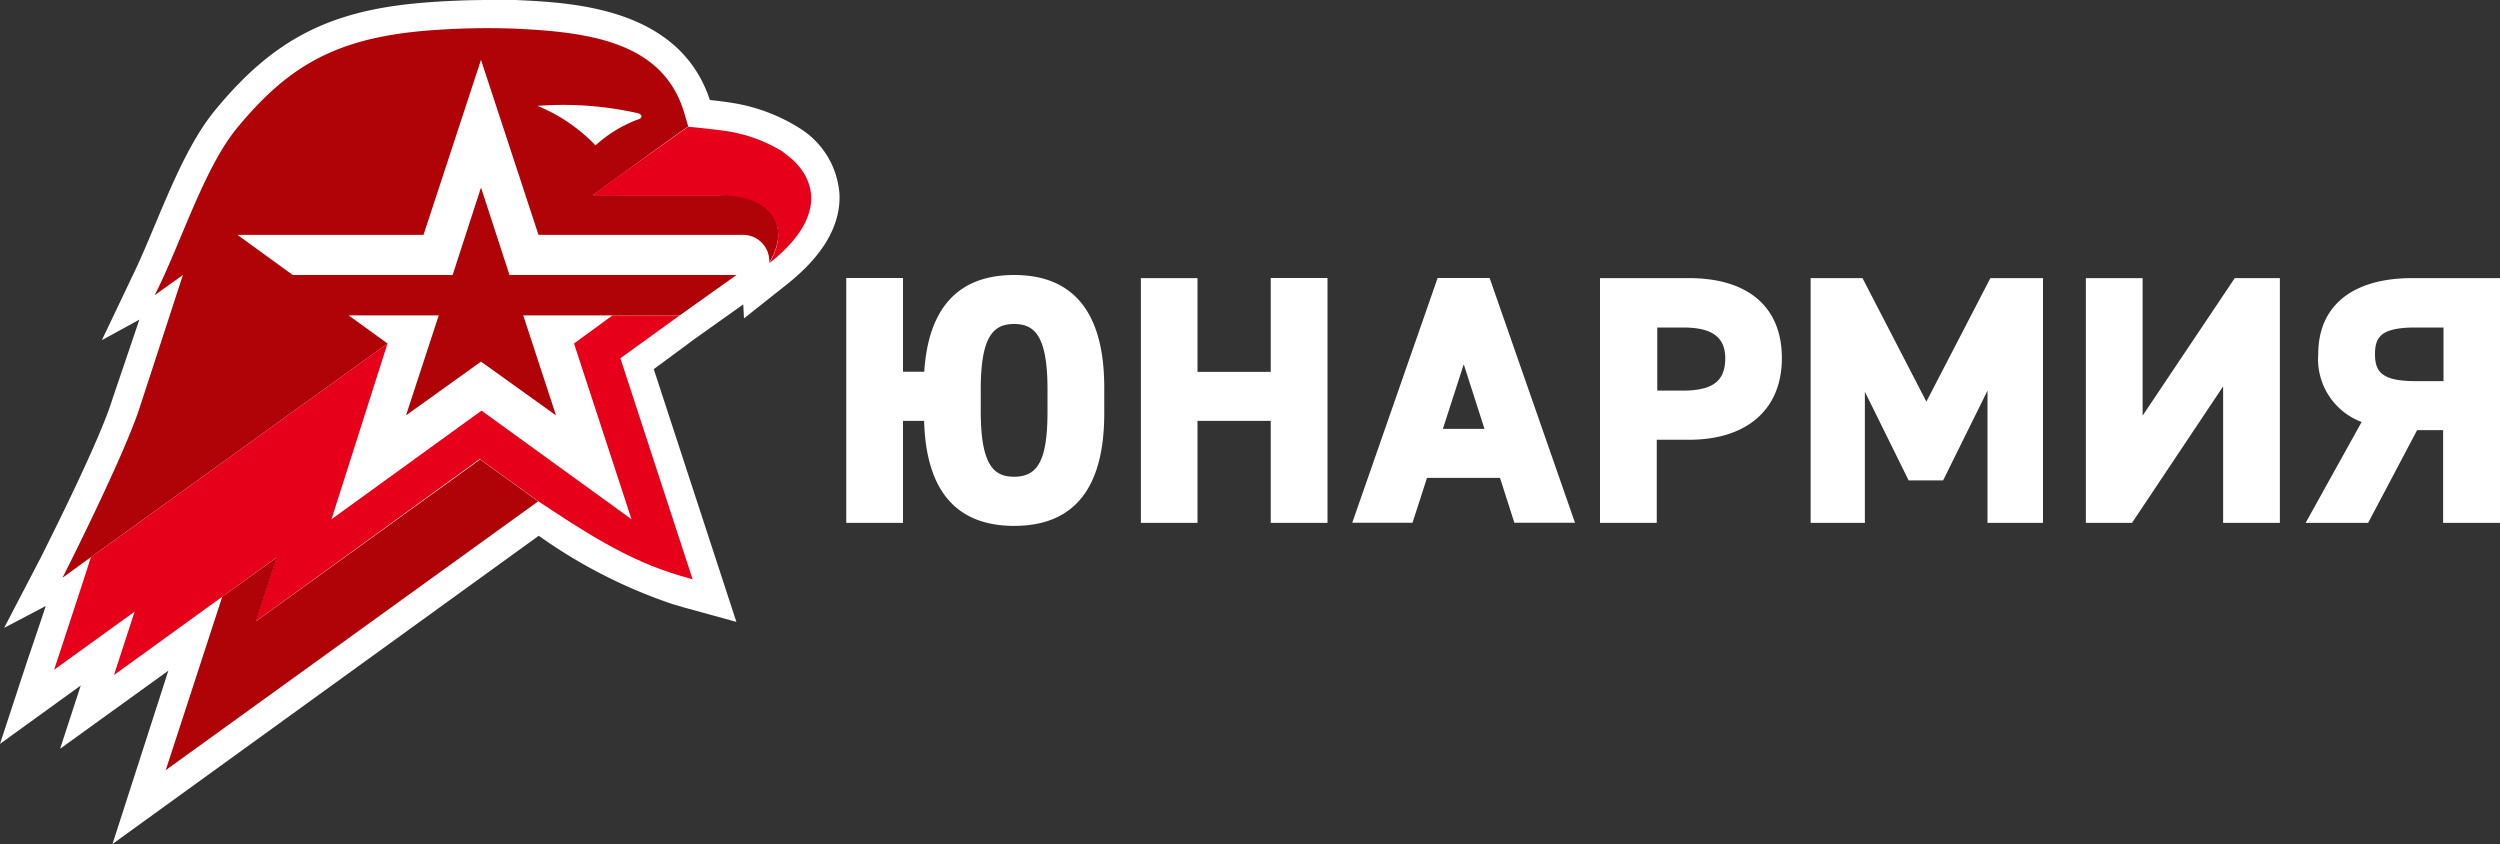
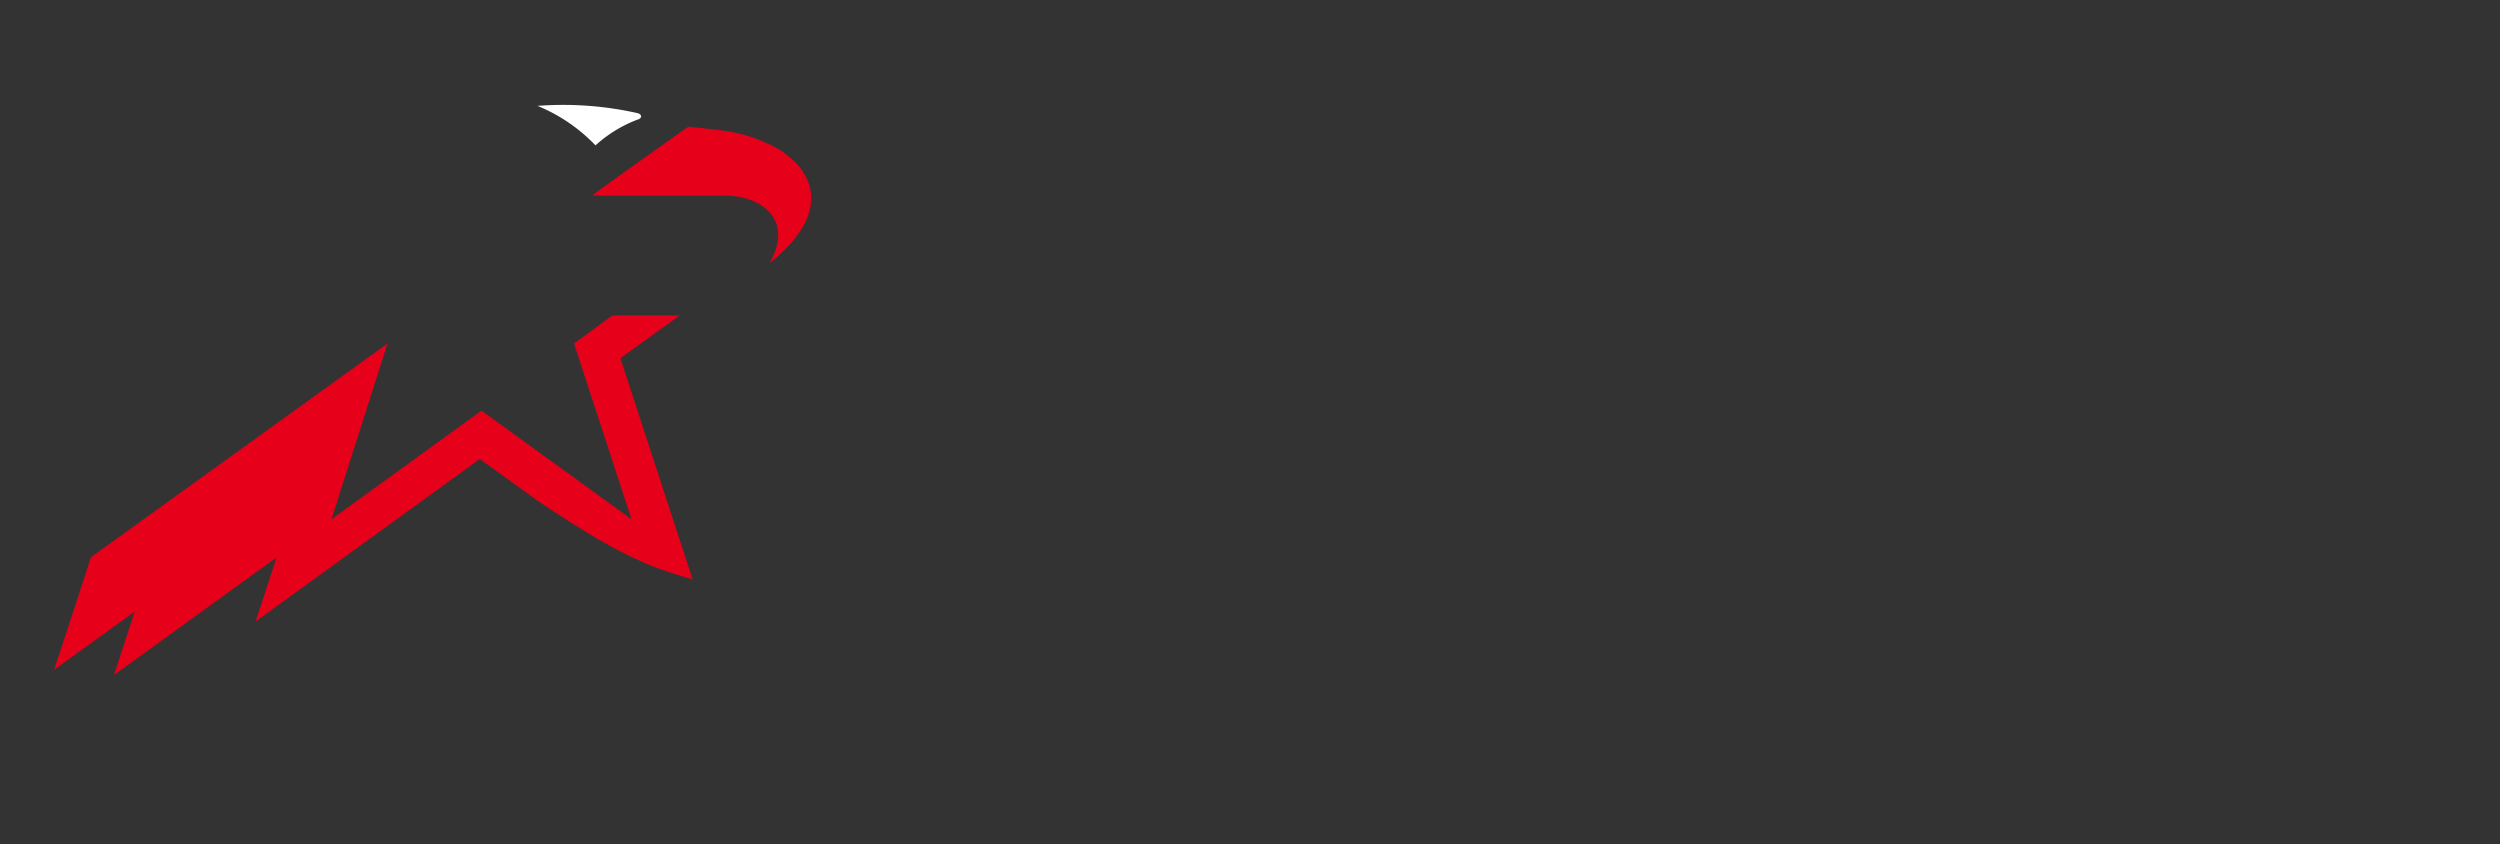
<svg xmlns="http://www.w3.org/2000/svg" viewBox="0 0 200 67.52">
  <rect x="0" y="0" width="200" height="67.52" fill="#333333" stroke="none" />
  <defs>
    <style>.cls-1{fill:#fff;}.cls-2{fill:#e60019;}.cls-3{fill:#af0308;}</style>
  </defs>
  <g id="Слой_2" data-name="Слой 2">
    <g id="Layer_1" data-name="Layer 1">
-       <path class="cls-1" d="M81.13,22c-4.44,0-6.86,2.6-7.19,7.74h-1.7v-7.5H67.7V41.83h4.54V33.67h1.69c.15,5.58,2.57,8.4,7.2,8.4,4.79,0,7.21-3,7.21-9V31c0-5.95-2.42-9-7.21-9m-2.67,9.13c0-4.32,1.07-5.21,2.67-5.21s2.67.89,2.67,5.21v1.78c0,3.81-.72,5.23-2.67,5.23-1.6,0-2.67-.89-2.67-5.23Zm23.2-8.89h4.54V41.83h-4.54V33.67H95.8v8.16H91.27V22.25H95.8v7.5h5.86Zm13.35,0-6.83,19.58H113l1.16-3.59H120l1.15,3.59H126l-6.83-19.58Zm3.75,12.07h-3.33l1.67-5.17ZM135.1,22.25H128V41.83h4.54V35.18h2.58c4.65,0,7.43-2.44,7.43-6.53s-2.7-6.4-7.43-6.4m2.9,6.4c0,1.85-1,2.6-3.44,2.6h-2V26.2h2c1.6,0,3.44.28,3.44,2.45m21.21-6.4h4.21V41.83H159V31.25l-3.55,7.18h-2.76l-3.5-7.09V41.83h-4.34V22.25H149l5.11,9.88Zm19.55,0h3.61V41.83h-4.54V30.91l-7.29,10.92h-3.69V22.25h4.54v11Zm14.19,0c-4.77,0-7.51,2.21-7.51,6.07a5.37,5.37,0,0,0,3.47,5.44l-4.48,8.07h5l3.92-7.42h2.08v7.42H200V22.25Zm2.51,3.95v4.29h-2.23c-2.73,0-3.25-.76-3.25-2.17s.55-2.12,3.25-2.12Z" />
-       <path class="cls-1" d="M13.47,53.65,4.81,59.9l1.65-5.06L0,59.51l2.18-6.64s1.14-3.34,1.48-4.39L.33,50.23l2.9-5.56C4.25,42.62,8,35.17,9,31.91l2.15-6.34-3,1.64,2.46-5.16c.58-1.19,1.16-2.57,1.76-4,1.41-3.36,2.86-6.82,4.81-9.2C21.82,3.19,26.3.86,33.7.23,35.44.08,37.37,0,39.14,0c.72,0,1.43,0,2.09,0,4.6.21,13.11.6,15.56,8,.66.07,1.38.16,1.9.25a14.26,14.26,0,0,1,5.27,2,6.76,6.76,0,0,1,3.2,5.31c.09,2.49-1.33,4.91-4.21,7.19l-3.43,2.72-.06-1.12-3.77,2.68L52.3,29.53l6.61,20.22-4.07-1.12-1-.29A40.94,40.94,0,0,1,43.1,42.86L9,67.52Z" />
      <path class="cls-1" d="M51,9.57a10.5,10.5,0,0,0-3.36,2.06A13.5,13.5,0,0,0,43,8.47,27.16,27.16,0,0,1,51,9.05C51.37,9.15,51.4,9.46,51,9.57Z" />
      <path class="cls-2" d="M45.92,27.48l4.6,14.06-12-8.69-12,8.69L31,27.48,7.27,44.58c0,.07-2.77,8.48-2.94,9l6.44-4.65L9.12,54l13-9.4-1.67,5.12,17.93-13,4.64,3.35c3.56,2.36,7.19,4.78,11.44,6l.95.28L49.63,28.66l4.75-3.43H49Z" />
-       <path class="cls-3" d="M57.84,15.61l-10.41,0s6.23-4.53,7.49-5.4l.14-.09-.31-1.05c-1.67-5.72-7.58-6.51-13.62-6.78a60.41,60.41,0,0,0-7.24.18C26.79,3.1,23,5.33,18.94,10.27c-2.67,3.26-4.54,9.4-6.57,13.35L14.63,22s-2.14,6.58-3.46,10.62S5,46.22,5,46.22L6.68,45l1.11-.8L31,27.48l-3.11-2.25h7.21l-2.62,8,6-4.3,6,4.3-2.62-8H54.38L58.92,22,40.76,22l-2.28-7-2.27,7H23.42L19,18.79H33.88l4.6-14,4.6,14H59.36A2.1,2.1,0,0,1,61.54,21c1.86-3.06-.08-5.48-3.7-5.42M43,8.47A27.16,27.16,0,0,1,51,9.05c.41.1.44.41,0,.52a10.5,10.5,0,0,0-3.36,2.06A13.5,13.5,0,0,0,43,8.47" />
-       <polygon class="cls-3" points="20.93 49.38 20.48 49.71 22.15 44.59 17.78 47.74 13.26 61.61 43.05 40.11 38.41 36.76 20.93 49.38" />
      <path class="cls-2" d="M62.68,12.17a12,12,0,0,0-4.37-1.65c-1.08-.18-3.25-.38-3.25-.38l-.58.4-1.81,1.29c-2.13,1.52-5.28,3.74-5.26,3.81l10.41,0c3.62,0,5.58,2.36,3.72,5.42,5.08-4,3.48-7.27,1.14-8.86" />
    </g>
  </g>
</svg>